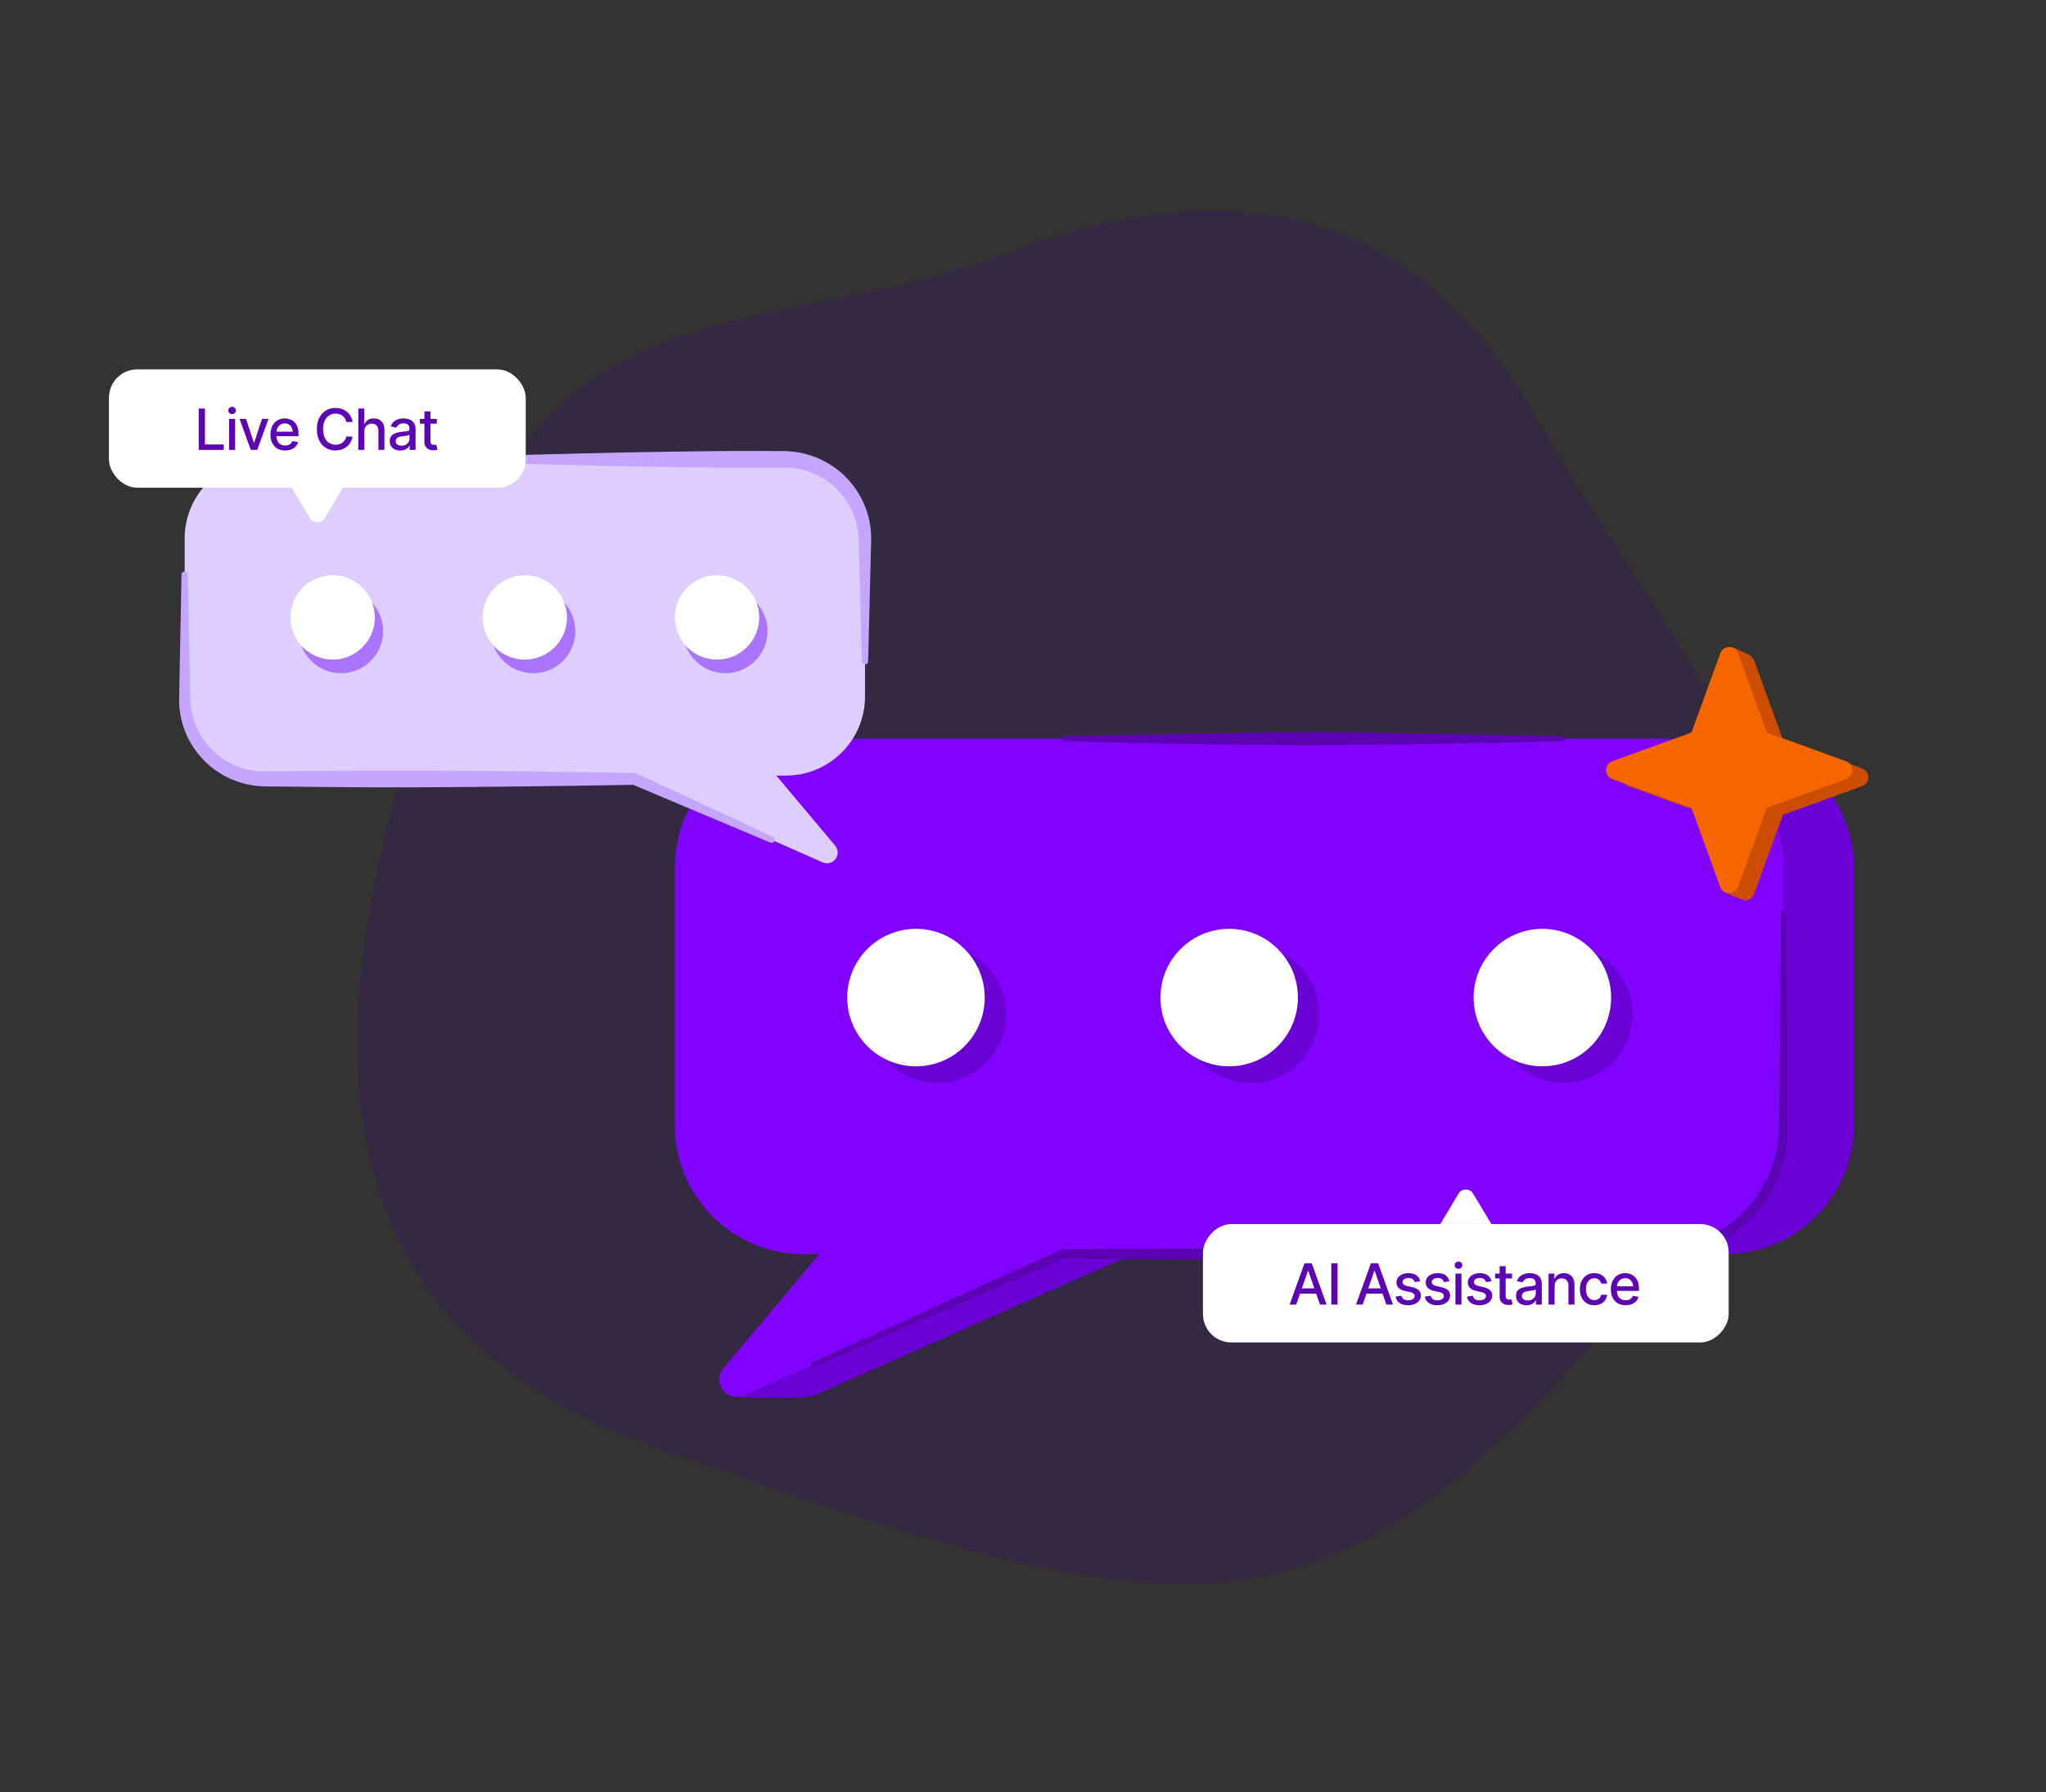
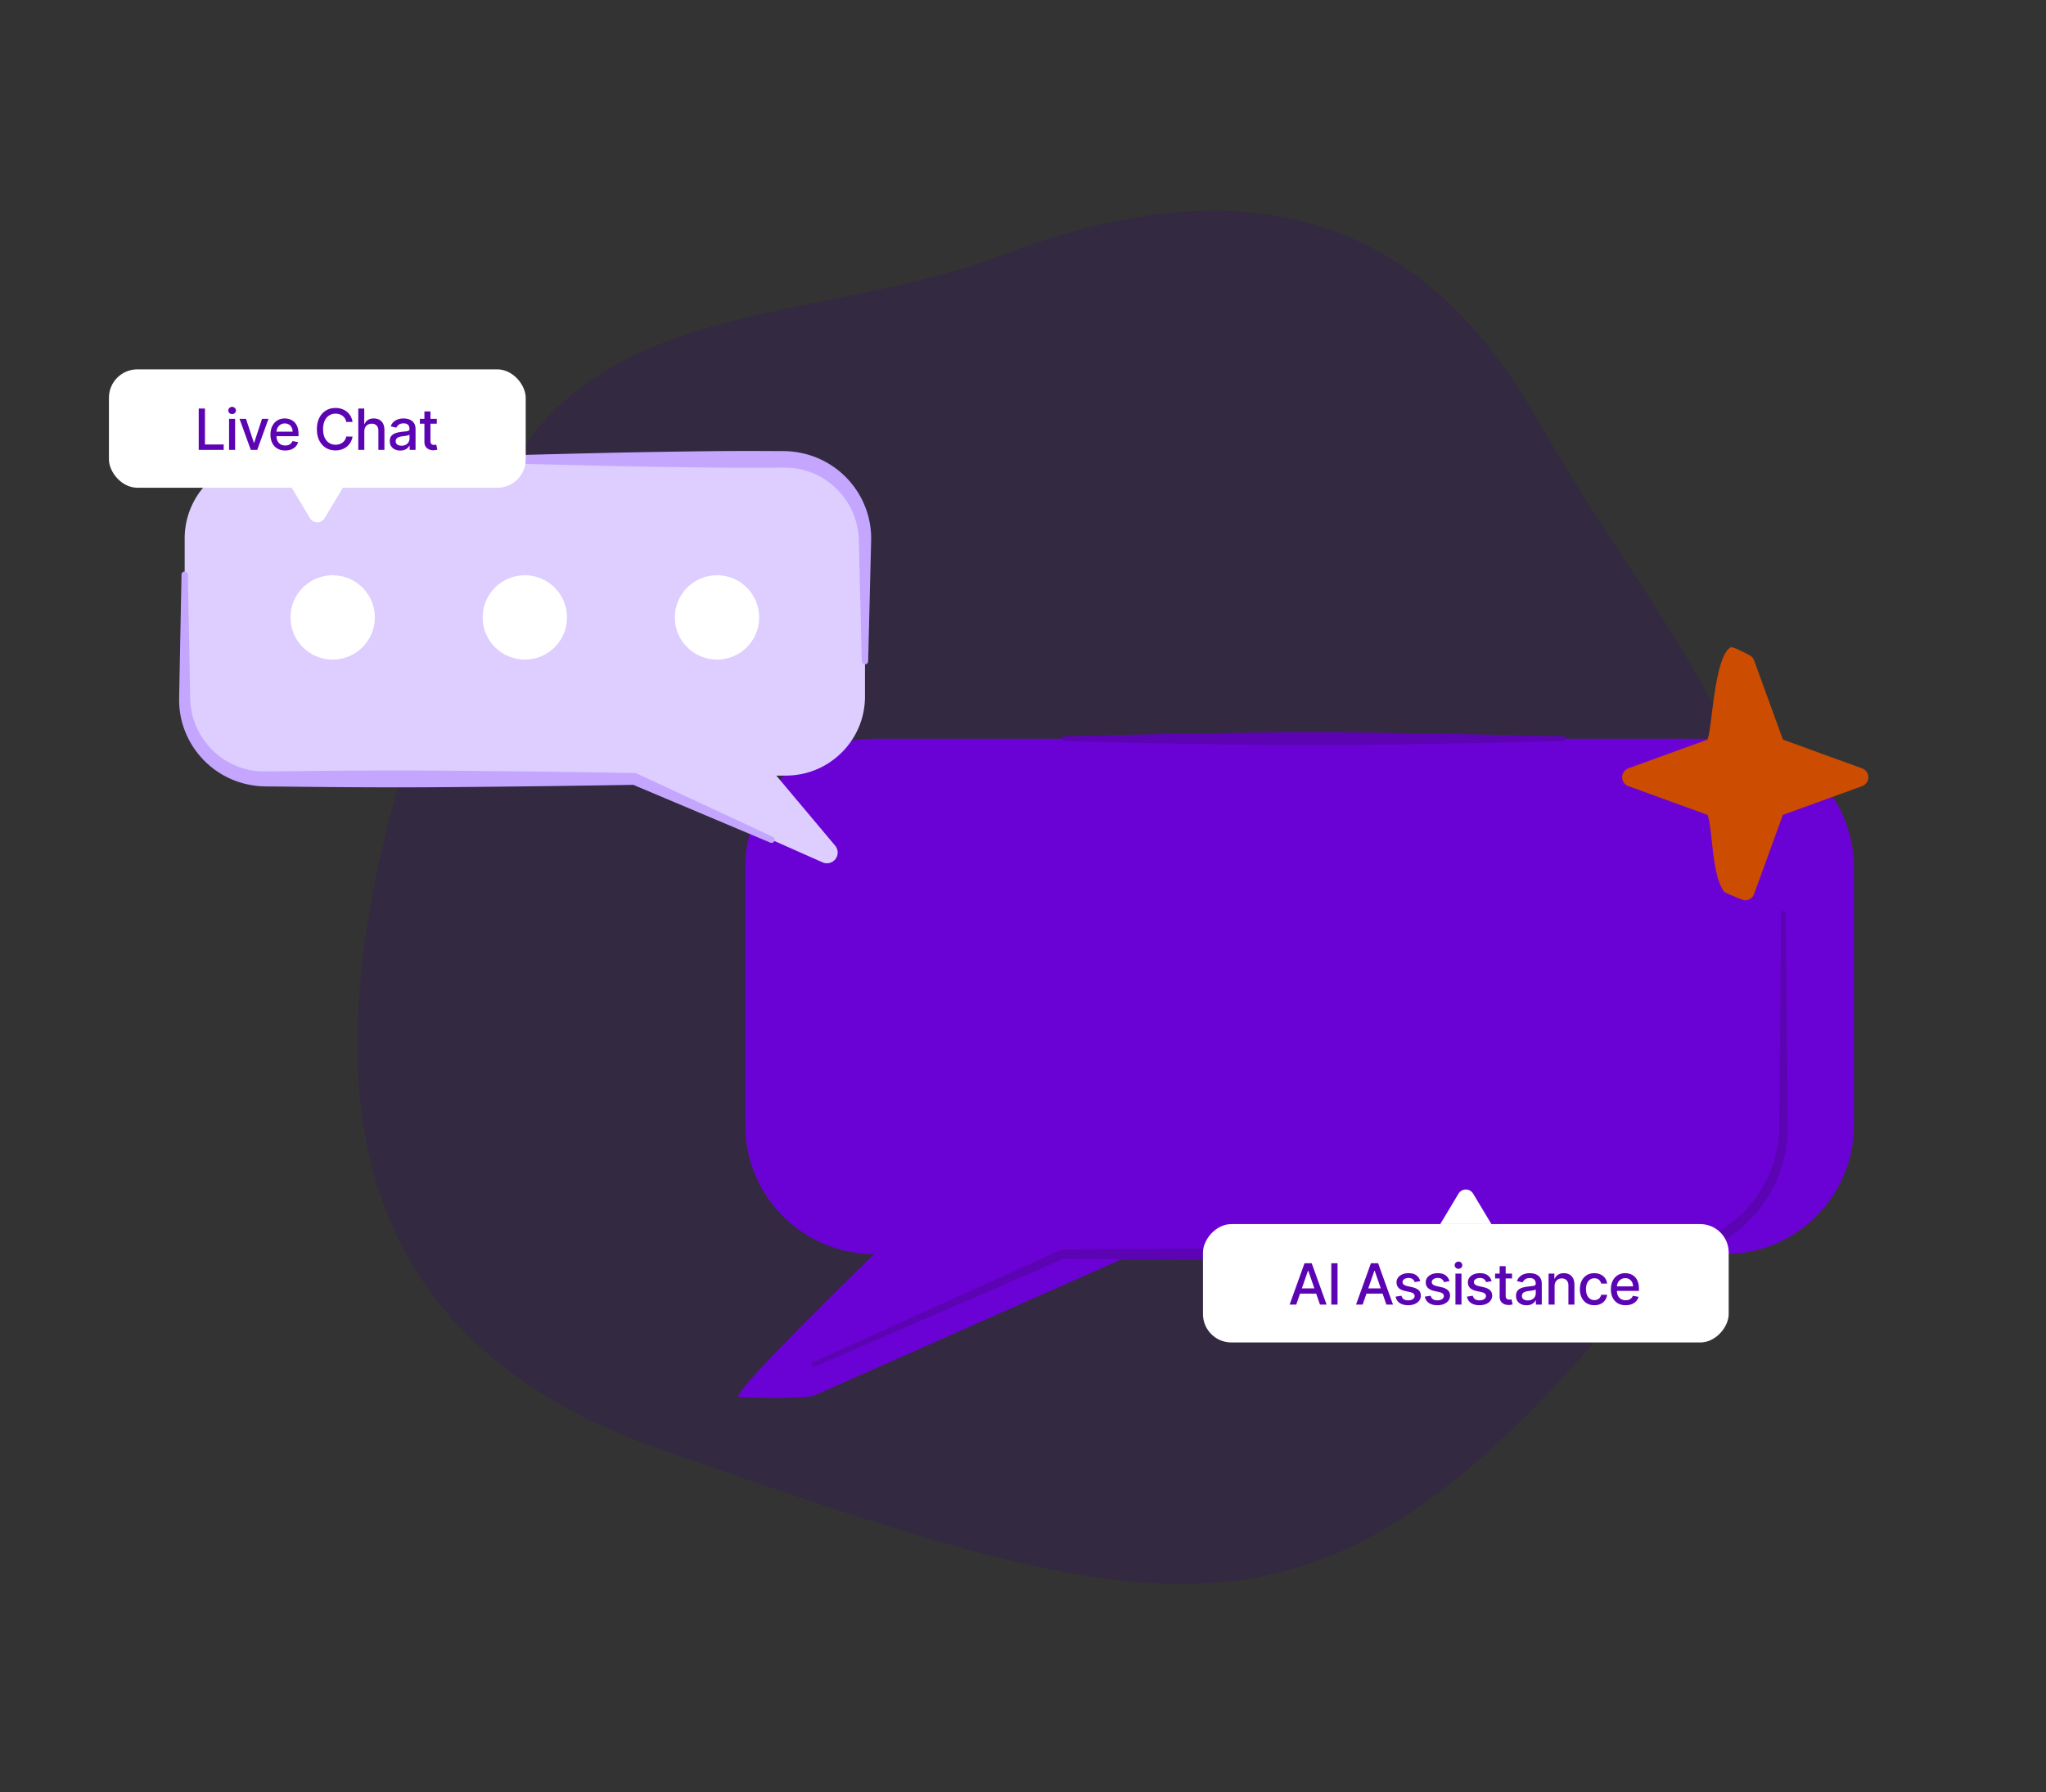
<svg xmlns="http://www.w3.org/2000/svg" width="864" height="757" fill="none">
  <rect width="100%" height="100%" fill="#333333" stroke="none" />
  <path fill="#360077" fill-opacity=".2" fill-rule="evenodd" d="M424.034 107.426c-83.456 31.872-184.647 14.814-219.595 114.453-45.078 128.523-122.316 321.22 74.329 390.209 228.551 80.183 283.011 93.64 423.281-79.293 118.684-146.322 6.972-249.799-49.813-350.563-30.25-53.678-88.216-128.266-228.202-74.806Z" clip-rule="evenodd" />
  <path fill="#6B02D5" fill-rule="evenodd" d="M782.9 366.426V475.25c0 30.03-24.381 54.412-54.412 54.412H478.557l-134.655 59.717c-3.143 1.394-26.616 1.104-32.106.608-2.067-2.748 57.331-60.325 57.331-60.325-30.031 0-54.412-24.382-54.412-54.412V366.426c0-30.03 24.381-54.411 54.412-54.411h359.361c30.031 0 54.412 24.38 54.412 54.411Z" clip-rule="evenodd" />
-   <path fill="#8003FE" fill-rule="evenodd" d="M753.156 366.426V475.25c0 30.03-24.381 54.412-54.412 54.412h-249.93l-134.655 59.717a7.387 7.387 0 0 1-8.652-11.504l40.498-48.213h-6.622c-30.031 0-54.412-24.382-54.412-54.412V366.426c0-30.03 24.381-54.411 54.412-54.411h359.361c30.031 0 54.412 24.38 54.412 54.411Z" clip-rule="evenodd" />
-   <path fill="#6B02D5" fill-rule="evenodd" d="M395.854 399.345c16.022 0 29.03 13.008 29.03 29.031 0 16.022-13.008 29.03-29.03 29.03-16.023 0-29.031-13.008-29.031-29.03 0-16.023 13.008-29.031 29.031-29.031ZM528.113 399.345c16.023 0 29.031 13.008 29.031 29.031 0 16.022-13.008 29.03-29.031 29.03s-29.031-13.008-29.031-29.03c0-16.023 13.008-29.031 29.031-29.031ZM660.373 399.345c16.022 0 29.03 13.008 29.03 29.031 0 16.022-13.008 29.03-29.03 29.03-16.024 0-29.031-13.008-29.031-29.03 0-16.023 13.007-29.031 29.031-29.031Z" clip-rule="evenodd" />
-   <path fill="#fff" fill-rule="evenodd" d="M386.805 392.307c16.022 0 29.03 13.008 29.03 29.03 0 16.023-13.008 29.031-29.03 29.031-16.023 0-29.031-13.008-29.031-29.031-.001-16.022 13.008-29.03 29.031-29.03ZM519.063 392.307c16.024 0 29.031 13.008 29.031 29.03 0 16.023-13.008 29.031-29.031 29.031-16.022 0-29.03-13.008-29.03-29.031 0-16.022 13.008-29.03 29.03-29.03ZM651.323 392.307c16.022 0 29.031 13.008 29.031 29.03 0 16.023-13.009 29.031-29.031 29.031-16.023 0-29.031-13.008-29.031-29.031 0-16.022 13.008-29.03 29.031-29.03Z" clip-rule="evenodd" />
  <path fill="#5C04B4" fill-rule="evenodd" d="M752.121 385.559a1.036 1.036 0 0 1 2.07 0l.8 90.094a55.88 55.88 0 0 1-4.091 21.437 56.027 56.027 0 0 1-12.029 18.287 56.151 56.151 0 0 1-18.17 12.311 56.305 56.305 0 0 1-21.553 4.413c-17.615.078-38.291.205-60.08.265-13.09.036-26.583.061-40.054.045-26.139-.031-52.201-.148-75.1-.263-40.345-.203-70.868-.457-74.695-.489l-105.244 45.629a1.036 1.036 0 0 1-.839-1.891l104.87-47.557c.254-.113.529-.171.808-.171 0 0 31.926-.276 75.1-.493 22.899-.115 48.961-.232 75.1-.263 13.472-.016 26.964.008 40.054.045 21.79.06 42.466.187 60.08.265a51.684 51.684 0 0 0 19.783-3.81 51.788 51.788 0 0 0 16.873-11.104 51.95 51.95 0 0 0 11.386-16.756 52.113 52.113 0 0 0 4.132-19.9l.799-90.094ZM449.495 313.049a1.035 1.035 0 1 1 0-2.07s27.816-.746 63.264-1.333c8.116-.135 16.632-.233 25.305-.306 5.58-.047 11.225-.083 16.87-.08 5.645.004 11.29.047 16.87.101 8.674.084 17.188.203 25.306.34 35.446.596 63.263 1.278 63.263 1.278a1.036 1.036 0 0 1 0 2.07s-27.817.683-63.263 1.279c-8.117.136-16.632.255-25.306.339-5.58.054-11.225.097-16.87.101-5.645.003-11.29-.033-16.87-.08-8.673-.073-17.188-.171-25.305-.305-35.448-.587-63.264-1.334-63.264-1.334Z" clip-rule="evenodd" />
  <path fill="#DDCEFF" fill-rule="evenodd" d="M77.987 227.411v66.775c0 18.427 14.96 33.388 33.388 33.388h153.361l82.625 36.643a4.532 4.532 0 0 0 5.309-7.059l-24.85-29.584h4.064c18.427 0 33.387-14.961 33.387-33.388v-66.775c0-18.428-14.96-33.389-33.387-33.389H111.375c-18.427 0-33.388 14.961-33.388 33.389Z" clip-rule="evenodd" />
-   <path fill="#AA74FF" fill-rule="evenodd" d="M306.3 248.71c-9.831 0-17.813 7.982-17.813 17.814 0 9.831 7.982 17.813 17.813 17.813 9.832 0 17.815-7.982 17.815-17.813 0-9.832-7.983-17.814-17.815-17.814ZM225.146 248.71c-9.832 0-17.814 7.982-17.814 17.814 0 9.831 7.982 17.813 17.814 17.813 9.831 0 17.813-7.982 17.813-17.813 0-9.832-7.982-17.814-17.813-17.814ZM143.989 248.71c-9.831 0-17.814 7.982-17.814 17.814 0 9.831 7.983 17.813 17.814 17.813 9.832 0 17.815-7.982 17.815-17.813 0-9.832-7.983-17.814-17.815-17.814Z" clip-rule="evenodd" />
  <path fill="#C5A6FF" fill-rule="evenodd" d="M76.65 242.761a1.339 1.339 0 1 1 2.677 0l.999 52.183c.15 8.691 3.825 16.482 9.608 22.09 5.707 5.535 13.514 8.902 22.09 8.785 10.989-.101 23.859-.271 37.412-.345 8.154-.045 16.555-.072 24.942-.044 16.284.054 32.509.229 46.765.391 26.894.306 46.764.673 46.764.673.347 0 .691.073 1.008.214l57.362 26.694a1.34 1.34 0 1 1-1.085 2.448l-57.766-24.375c-3.182.057-21.83.386-46.285.664-14.255.162-30.481.337-46.764.391-8.386.028-16.787.001-24.942-.043-13.553-.075-26.423-.244-37.412-.346-10.221-.139-19.447-4.351-26.043-11.152-6.523-6.727-10.503-15.935-10.33-26.044l1-52.184ZM201.861 195.361a1.34 1.34 0 0 1 0-2.677s24.354-.734 54.281-1.405c7.504-.167 15.356-.32 23.263-.44 10.479-.159 21.046-.309 31.017-.357 7.305-.035 14.289.028 20.679.041 10.352.141 19.707 4.395 26.378 11.291 6.593 6.817 10.598 16.148 10.396 26.379l-1.266 51.122a1.34 1.34 0 0 1-2.678 0l-1.266-51.122c-.17-8.645-3.859-16.375-9.619-21.946-5.677-5.49-13.426-8.84-21.946-8.724-6.389.013-13.373.075-20.679.041-9.97-.048-20.538-.197-31.016-.356a3242.6 3242.6 0 0 1-23.264-.442c-29.926-.671-54.28-1.405-54.28-1.405Z" clip-rule="evenodd" />
  <path fill="#fff" fill-rule="evenodd" d="M302.785 242.957c-9.831 0-17.814 7.982-17.814 17.813s7.983 17.814 17.814 17.814c9.832 0 17.814-7.983 17.814-17.814s-7.982-17.813-17.814-17.813ZM221.629 242.957c-9.832 0-17.814 7.982-17.814 17.813s7.982 17.814 17.814 17.814 17.814-7.983 17.814-17.814-7.982-17.813-17.814-17.813ZM140.474 242.957c-9.832 0-17.814 7.982-17.814 17.813s7.982 17.814 17.814 17.814c9.831 0 17.814-7.983 17.814-17.814s-7.983-17.813-17.814-17.813Z" clip-rule="evenodd" />
  <path fill="#CC4C02" d="m752.885 344.181-12.167 33.461a3.998 3.998 0 0 1-3.749 2.607c-1.149 0-7.871-2.962-8.845-3.571-5.413-7.144-4.747-26.151-7.05-32.497l-33.461-12.167a4 4 0 0 1 0-7.498l33.461-12.147c2.03-5.584 2.842-34.846 9.74-38.952.601-.358 3.878 1.227 5.134 1.841 1.256.614 2.655 1.293 3.325 1.759a3.998 3.998 0 0 1 1.465 1.891l12.167 33.461 33.461 12.167a3.998 3.998 0 0 1 0 7.498l-33.481 12.147Z" />
-   <path fill="#F56600" d="m746.101 341.186-12.167 33.461a4 4 0 0 1-7.498 0l-12.147-33.461-33.461-12.167a4 4 0 0 1 0-7.498l33.461-12.147 12.167-33.461a3.994 3.994 0 0 1 3.749-2.607 4 4 0 0 1 3.749 2.607l12.167 33.461 33.461 12.167a3.994 3.994 0 0 1 2.607 3.749 4 4 0 0 1-2.607 3.749l-33.481 12.147Z" />
  <rect width="176" height="50" x="46" y="156" fill="#fff" rx="12" />
  <path fill="#5C04B4" d="M83.918 190v-17.455h2.633v15.188h7.91V190H83.917Zm12.814 0v-13.091h2.548V190h-2.548Zm1.287-15.111c-.443 0-.824-.148-1.142-.443a1.44 1.44 0 0 1-.469-1.074c0-.42.156-.778.469-1.074a1.603 1.603 0 0 1 1.142-.451c.443 0 .82.15 1.133.451.319.296.478.654.478 1.074 0 .415-.16.773-.478 1.074-.312.295-.69.443-1.133.443Zm15.36 2.02L108.632 190h-2.727l-4.756-13.091h2.736l3.315 10.074h.137l3.307-10.074h2.735Zm7.064 13.355c-1.29 0-2.401-.275-3.332-.826-.927-.557-1.642-1.339-2.148-2.344-.5-1.012-.75-2.196-.75-3.554 0-1.341.25-2.523.75-3.546.506-1.022 1.21-1.821 2.114-2.395.909-.573 1.971-.86 3.187-.86.739 0 1.455.122 2.148.366a5.193 5.193 0 0 1 1.866 1.151c.551.522.986 1.201 1.304 2.037.318.829.477 1.838.477 3.025v.904h-10.406v-1.91h7.909c0-.67-.136-1.264-.409-1.781a3.107 3.107 0 0 0-1.15-1.236c-.489-.301-1.063-.451-1.722-.451-.716 0-1.341.176-1.875.528a3.551 3.551 0 0 0-1.227 1.364 3.938 3.938 0 0 0-.426 1.815v1.492c0 .875.153 1.619.46 2.233a3.328 3.328 0 0 0 1.304 1.406c.557.318 1.207.477 1.952.477.483 0 .923-.068 1.321-.204a2.88 2.88 0 0 0 1.031-.631 2.75 2.75 0 0 0 .665-1.031l2.412.434a4.38 4.38 0 0 1-1.04 1.867c-.495.528-1.117.94-1.867 1.236-.744.289-1.593.434-2.548.434Zm28.441-12.042h-2.659a4.057 4.057 0 0 0-1.594-2.6 4.418 4.418 0 0 0-1.355-.682 5.303 5.303 0 0 0-1.577-.23c-1.005 0-1.906.253-2.701.759-.79.505-1.415 1.247-1.875 2.224-.455.977-.682 2.171-.682 3.58 0 1.42.227 2.619.682 3.596.46.978 1.088 1.716 1.883 2.216.796.5 1.691.75 2.685.75.551 0 1.074-.074 1.568-.221.5-.154.952-.378 1.355-.674a4.083 4.083 0 0 0 1.611-2.565l2.659.009a7.109 7.109 0 0 1-.827 2.369 6.538 6.538 0 0 1-1.559 1.858 7.05 7.05 0 0 1-2.165 1.201c-.812.285-1.699.427-2.659.427-1.511 0-2.858-.358-4.04-1.074-1.182-.722-2.113-1.753-2.795-3.094-.676-1.341-1.015-2.94-1.015-4.798 0-1.864.341-3.463 1.023-4.799.682-1.34 1.614-2.369 2.796-3.085 1.181-.721 2.525-1.082 4.031-1.082.926 0 1.79.133 2.591.4a6.854 6.854 0 0 1 2.173 1.159 6.39 6.39 0 0 1 1.594 1.858c.42.728.704 1.56.852 2.498Zm4.967 4.005V190h-2.548v-17.455h2.514v6.495h.162a3.766 3.766 0 0 1 1.406-1.679c.631-.415 1.455-.622 2.472-.622.898 0 1.682.184 2.352.554.676.369 1.199.92 1.568 1.653.375.727.563 1.636.563 2.727V190h-2.548v-8.02c0-.96-.248-1.704-.742-2.233-.494-.534-1.182-.801-2.062-.801-.603 0-1.143.128-1.62.384-.471.255-.844.63-1.116 1.125-.267.488-.401 1.079-.401 1.772Zm15.171 8.063c-.83 0-1.58-.154-2.25-.46a3.798 3.798 0 0 1-1.594-1.356c-.386-.59-.579-1.315-.579-2.173 0-.739.142-1.346.426-1.824a3.14 3.14 0 0 1 1.15-1.133 5.989 5.989 0 0 1 1.62-.631c.596-.142 1.204-.25 1.824-.324l1.909-.221c.488-.063.843-.162 1.065-.299.222-.136.332-.358.332-.664v-.06c0-.744-.21-1.321-.63-1.73-.415-.409-1.034-.614-1.858-.614-.858 0-1.534.19-2.029.571-.488.375-.826.793-1.014 1.253l-2.395-.545c.284-.796.699-1.438 1.245-1.927a5.037 5.037 0 0 1 1.9-1.073 7.4 7.4 0 0 1 2.259-.341c.522 0 1.076.062 1.662.187a4.85 4.85 0 0 1 1.653.665c.517.324.94.787 1.27 1.389.329.597.494 1.372.494 2.327V190h-2.488v-1.79h-.103a3.61 3.61 0 0 1-.741.972c-.33.318-.753.582-1.27.792-.517.211-1.136.316-1.858.316Zm.554-2.046c.705 0 1.307-.139 1.807-.417.506-.279.889-.642 1.15-1.091.267-.455.401-.941.401-1.458v-1.687c-.091.091-.267.176-.528.256a8.537 8.537 0 0 1-.878.196c-.33.051-.651.099-.963.145-.313.039-.574.073-.784.102a6.284 6.284 0 0 0-1.356.315 2.331 2.331 0 0 0-.971.639c-.239.273-.358.637-.358 1.091 0 .631.233 1.108.699 1.432.466.318 1.059.477 1.781.477Zm14.883-11.335v2.046h-7.15v-2.046h7.15Zm-5.233-3.136h2.549v12.383c0 .495.073.867.221 1.117.148.244.338.412.571.503.239.085.497.127.776.127.204 0 .383-.014.537-.042l.358-.068.46 2.105a4.3 4.3 0 0 1-.631.17 4.91 4.91 0 0 1-1.023.102 4.48 4.48 0 0 1-1.875-.358 3.217 3.217 0 0 1-1.406-1.159c-.358-.522-.537-1.179-.537-1.968v-12.912Z" />
  <path fill="#fff" d="M137.087 218.855c-1.398 2.33-4.776 2.33-6.174 0L123.2 206h21.6l-7.713 12.855Z" />
  <rect width="222" height="50" fill="#fff" rx="12" transform="matrix(1 0 0 -1 508 567)" />
  <path fill="#5C04B4" d="M547.392 551h-2.795l6.281-17.455h3.042L560.202 551h-2.796l-4.934-14.284h-.137L547.392 551Zm.469-6.835h9.068v2.216h-9.068v-2.216Zm16.967-10.62V551h-2.634v-17.455h2.634ZM575.433 551h-2.795l6.281-17.455h3.042L588.243 551h-2.796l-4.934-14.284h-.137L575.433 551Zm.469-6.835h9.068v2.216h-9.068v-2.216Zm23.845-3.06-2.31.409a2.754 2.754 0 0 0-.46-.844 2.288 2.288 0 0 0-.835-.656c-.353-.17-.793-.255-1.321-.255-.722 0-1.324.161-1.807.485-.483.318-.725.73-.725 1.236 0 .438.162.79.486 1.057.324.267.847.486 1.568.656l2.08.477c1.204.279 2.102.708 2.693 1.287.591.58.886 1.333.886 2.259 0 .784-.227 1.483-.681 2.096-.449.608-1.077 1.086-1.884 1.432-.801.347-1.73.52-2.787.52-1.466 0-2.662-.312-3.588-.937-.926-.631-1.494-1.526-1.705-2.685l2.464-.375c.153.642.468 1.128.946 1.457.477.324 1.099.486 1.866.486.835 0 1.503-.173 2.003-.52.5-.352.75-.781.75-1.287a1.34 1.34 0 0 0-.46-1.031c-.301-.278-.765-.488-1.39-.631l-2.215-.485c-1.222-.279-2.125-.722-2.711-1.33-.579-.608-.869-1.378-.869-2.31 0-.772.216-1.448.648-2.028.432-.579 1.028-1.031 1.789-1.355.762-.33 1.634-.494 2.617-.494 1.415 0 2.528.306 3.341.92.812.608 1.349 1.423 1.611 2.446Zm12.339 0-2.31.409a2.733 2.733 0 0 0-.46-.844 2.288 2.288 0 0 0-.835-.656c-.353-.17-.793-.255-1.321-.255-.722 0-1.324.161-1.807.485-.483.318-.725.73-.725 1.236 0 .438.162.79.486 1.057.324.267.847.486 1.568.656l2.08.477c1.205.279 2.102.708 2.693 1.287.591.58.887 1.333.887 2.259 0 .784-.228 1.483-.682 2.096-.449.608-1.077 1.086-1.884 1.432-.801.347-1.73.52-2.787.52-1.466 0-2.662-.312-3.588-.937-.926-.631-1.494-1.526-1.704-2.685l2.463-.375c.153.642.468 1.128.946 1.457.477.324 1.099.486 1.866.486.835 0 1.503-.173 2.003-.52.5-.352.75-.781.75-1.287 0-.409-.153-.752-.46-1.031-.301-.278-.764-.488-1.389-.631l-2.216-.485c-1.222-.279-2.125-.722-2.711-1.33-.579-.608-.869-1.378-.869-2.31 0-.772.216-1.448.648-2.028.432-.579 1.028-1.031 1.79-1.355.761-.33 1.633-.494 2.616-.494 1.415 0 2.529.306 3.341.92.813.608 1.349 1.423 1.611 2.446Zm2.529 9.895v-13.091h2.549V551h-2.549Zm1.287-15.111c-.443 0-.824-.148-1.142-.443a1.442 1.442 0 0 1-.468-1.074c0-.42.156-.778.468-1.074a1.603 1.603 0 0 1 1.142-.451c.443 0 .821.15 1.134.451.318.296.477.654.477 1.074 0 .415-.159.773-.477 1.074a1.594 1.594 0 0 1-1.134.443Zm13.972 5.216-2.31.409a2.754 2.754 0 0 0-.46-.844 2.283 2.283 0 0 0-.836-.656c-.352-.17-.792-.255-1.321-.255-.721 0-1.323.161-1.806.485-.483.318-.725.73-.725 1.236 0 .438.162.79.486 1.057.324.267.847.486 1.568.656l2.08.477c1.204.279 2.102.708 2.693 1.287.591.58.886 1.333.886 2.259 0 .784-.227 1.483-.682 2.096-.448.608-1.076 1.086-1.883 1.432-.801.347-1.73.52-2.787.52-1.466 0-2.662-.312-3.588-.937-.926-.631-1.494-1.526-1.705-2.685l2.463-.375c.154.642.469 1.128.946 1.457.478.324 1.1.486 1.867.486.835 0 1.503-.173 2.003-.52.5-.352.75-.781.75-1.287a1.34 1.34 0 0 0-.46-1.031c-.302-.278-.765-.488-1.39-.631l-2.216-.485c-1.221-.279-2.125-.722-2.71-1.33-.579-.608-.869-1.378-.869-2.31 0-.772.216-1.448.648-2.028.431-.579 1.028-1.031 1.789-1.355.762-.33 1.634-.494 2.617-.494 1.415 0 2.528.306 3.341.92.812.608 1.349 1.423 1.611 2.446Zm8.64-3.196v2.046h-7.151v-2.046h7.151Zm-5.233-3.136h2.548v12.383c0 .495.074.867.222 1.117.148.244.338.412.571.503.239.085.497.127.775.127.205 0 .384-.014.537-.042l.358-.068.461 2.105a4.3 4.3 0 0 1-.631.17 4.917 4.917 0 0 1-1.023.102 4.48 4.48 0 0 1-1.875-.358 3.217 3.217 0 0 1-1.406-1.159c-.358-.522-.537-1.179-.537-1.968v-12.912Zm11.333 16.517c-.829 0-1.579-.154-2.25-.46a3.796 3.796 0 0 1-1.593-1.356c-.387-.59-.58-1.315-.58-2.173 0-.739.142-1.346.426-1.824a3.142 3.142 0 0 1 1.151-1.133 5.995 5.995 0 0 1 1.619-.631c.597-.142 1.205-.25 1.824-.324l1.909-.221c.489-.063.844-.162 1.066-.299.221-.136.332-.358.332-.664v-.06c0-.744-.21-1.321-.631-1.73-.415-.409-1.034-.614-1.858-.614-.858 0-1.534.19-2.028.571-.489.375-.827.793-1.014 1.253l-2.395-.545c.284-.796.699-1.438 1.244-1.927a5.041 5.041 0 0 1 1.901-1.073 7.393 7.393 0 0 1 2.258-.341c.523 0 1.077.062 1.662.187a4.863 4.863 0 0 1 1.654.665c.517.324.94.787 1.269 1.389.33.597.495 1.372.495 2.327V551h-2.489v-1.79h-.102c-.165.33-.412.654-.742.972-.329.318-.753.582-1.27.792-.517.211-1.136.316-1.858.316Zm.554-2.046c.705 0 1.307-.139 1.807-.417.506-.279.889-.642 1.151-1.091.267-.455.4-.941.4-1.458v-1.687c-.09.091-.267.176-.528.256a8.478 8.478 0 0 1-.878.196c-.329.051-.65.099-.963.145a63.64 63.64 0 0 0-.784.102 6.274 6.274 0 0 0-1.355.315 2.335 2.335 0 0 0-.972.639c-.238.273-.358.637-.358 1.091 0 .631.233 1.108.699 1.432.466.318 1.06.477 1.781.477Zm11.321-6.017V551h-2.548v-13.091h2.446v2.131h.162a3.747 3.747 0 0 1 1.415-1.671c.647-.42 1.463-.63 2.446-.63.892 0 1.673.187 2.343.562.671.369 1.191.921 1.56 1.654.369.732.554 1.639.554 2.718V551h-2.548v-8.02c0-.949-.247-1.69-.742-2.224-.494-.54-1.173-.81-2.037-.81-.591 0-1.116.128-1.576.384-.455.255-.816.63-1.083 1.125-.261.488-.392 1.079-.392 1.772Zm16.782 8.037c-1.267 0-2.358-.287-3.273-.861-.909-.579-1.608-1.377-2.096-2.394-.489-1.018-.733-2.182-.733-3.495 0-1.329.25-2.503.75-3.52.5-1.022 1.204-1.821 2.113-2.395.909-.573 1.98-.86 3.213-.86.995 0 1.881.184 2.659.554a4.76 4.76 0 0 1 1.884 1.534c.483.659.77 1.429.861 2.309h-2.48a2.975 2.975 0 0 0-.938-1.585c-.483-.443-1.131-.665-1.943-.665-.71 0-1.333.188-1.867.563-.528.369-.94.898-1.235 1.585-.296.682-.444 1.489-.444 2.421 0 .954.145 1.778.435 2.471.29.693.699 1.23 1.227 1.611.534.381 1.162.571 1.884.571.483 0 .92-.088 1.312-.264.398-.182.73-.441.998-.776.272-.335.463-.738.571-1.21h2.48a4.821 4.821 0 0 1-.827 2.267c-.46.665-1.077 1.187-1.849 1.568-.768.381-1.668.571-2.702.571Zm13.217 0c-1.29 0-2.401-.275-3.333-.826-.926-.557-1.642-1.339-2.147-2.344-.5-1.012-.75-2.196-.75-3.554 0-1.341.25-2.523.75-3.546.505-1.022 1.21-1.821 2.113-2.395.909-.573 1.972-.86 3.188-.86.739 0 1.454.122 2.148.366a5.193 5.193 0 0 1 1.866 1.151c.551.522.986 1.201 1.304 2.037.318.829.477 1.838.477 3.025v.904h-10.406v-1.91h7.909c0-.67-.136-1.264-.409-1.781a3.107 3.107 0 0 0-1.15-1.236c-.489-.301-1.063-.451-1.722-.451-.716 0-1.341.176-1.875.528a3.543 3.543 0 0 0-1.227 1.364 3.938 3.938 0 0 0-.426 1.815v1.492c0 .875.153 1.619.46 2.233a3.328 3.328 0 0 0 1.304 1.406c.557.318 1.207.477 1.951.477a4.06 4.06 0 0 0 1.321-.204 2.875 2.875 0 0 0 1.032-.631c.289-.279.511-.622.664-1.031l2.412.434a4.367 4.367 0 0 1-1.039 1.867c-.495.528-1.117.94-1.867 1.236-.744.289-1.594.434-2.548.434Z" />
  <path fill="#fff" d="M622.087 504.145c-1.398-2.33-4.776-2.33-6.174 0L608.2 517h21.6l-7.713-12.855Z" />
</svg>